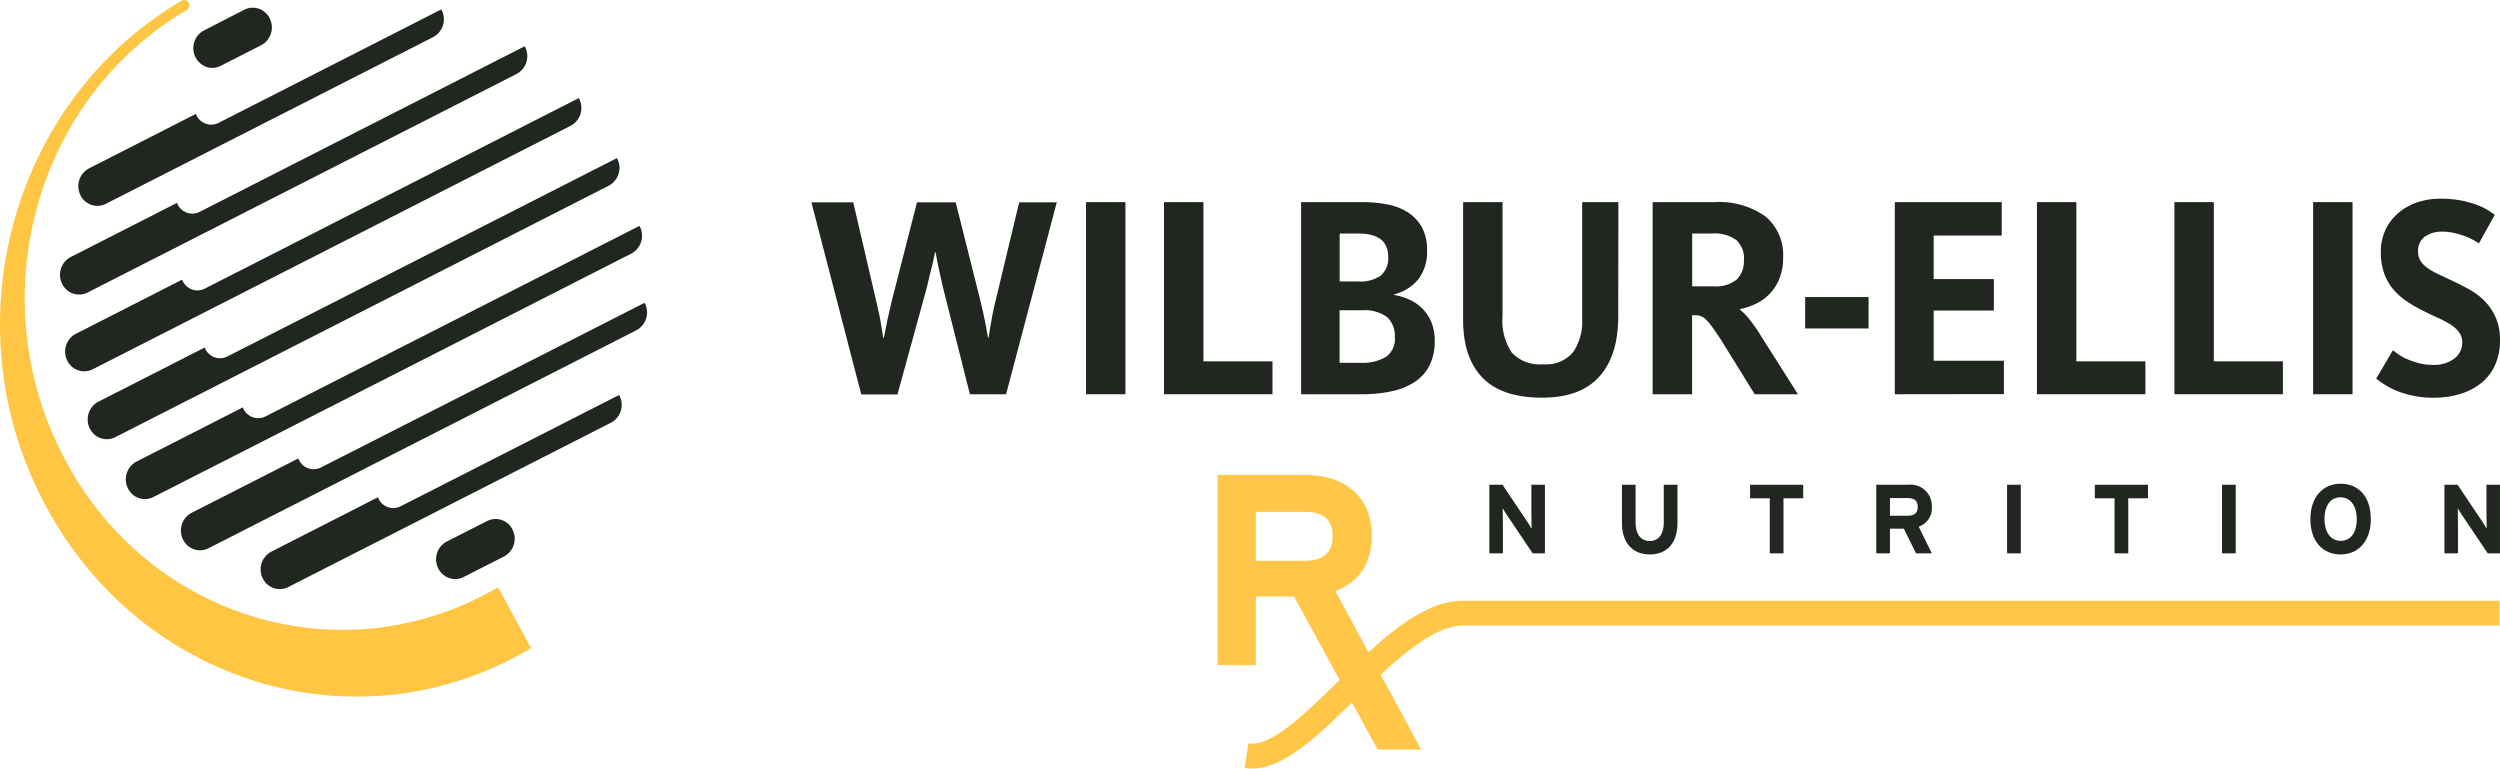
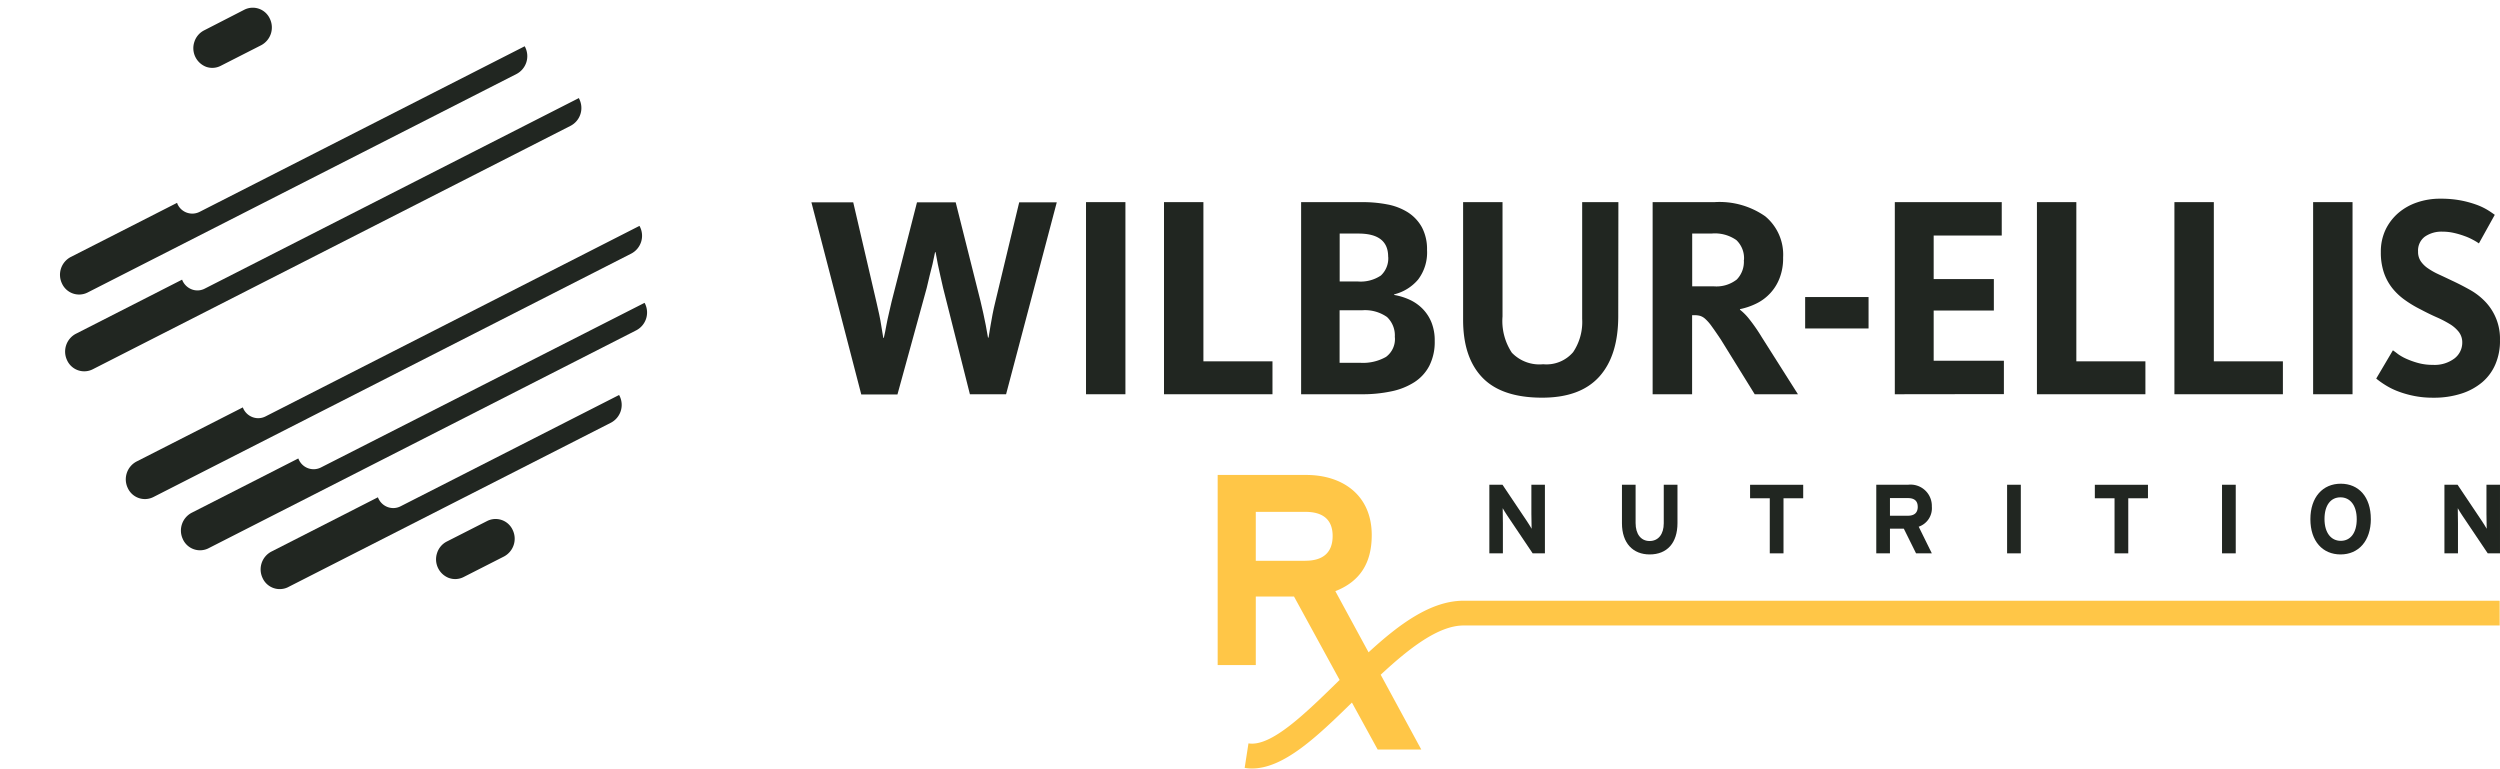
<svg xmlns="http://www.w3.org/2000/svg" width="279.946" height="86.059" viewBox="0 0 279.946 86.059">
  <defs>
    <clipPath id="clip-path">
      <path id="Path_12" data-name="Path 12" d="M0,23.359H279.946V-62.7H0Z" transform="translate(0 62.7)" fill="none" />
    </clipPath>
  </defs>
  <g id="Group_35" data-name="Group 35" transform="translate(0 62.7)">
    <g id="Group_12" data-name="Group 12" transform="translate(0 -62.7)" clip-path="url(#clip-path)">
      <g id="Group_1" data-name="Group 1" transform="translate(0 0)">
-         <path id="Path_1" data-name="Path 1" d="M16.141,19.7C-2.946,31.079-27.288,23.954-38.11,3.937c-10.928-20-4.108-45.431,15.079-56.711a.574.574,0,0,1,.814.162.621.621,0,0,1-.156.843.669.669,0,0,1-.08.047C-39.562-41.689-45.644-19.042-35.909-1.181c9.486,17.674,31.01,24.04,48.076,14.217l.279-.162Z" transform="translate(43.326 52.878)" fill="#ffc644" />
-       </g>
+         </g>
      <g id="Group_2" data-name="Group 2" transform="translate(48.832 58.113)">
        <path id="Path_2" data-name="Path 2" d="M.393,1.795A2.233,2.233,0,0,1-.941-1.015,2.185,2.185,0,0,1,.141-2.289l4.521-2.3A2.1,2.1,0,0,1,7.524-3.579,2.25,2.25,0,0,1,6.546-.615l-4.52,2.3a2.065,2.065,0,0,1-1.633.108" transform="translate(1.056 4.818)" fill="#212621" />
      </g>
      <g id="Group_3" data-name="Group 3" transform="translate(21.653 0.862)">
        <path id="Path_3" data-name="Path 3" d="M.393,1.8A2.233,2.233,0,0,1-.941-1.011,2.185,2.185,0,0,1,.141-2.285L4.65-4.6A2.1,2.1,0,0,1,7.511-3.588,2.249,2.249,0,0,1,6.535-.624l-4.517,2.3A2.07,2.07,0,0,1,.393,1.8" transform="translate(1.056 4.827)" fill="#212621" />
      </g>
      <g id="Group_4" data-name="Group 4" transform="translate(9.821 17.708)">
-         <path id="Path_4" data-name="Path 4" d="M16.084,0-27.537,22.211a1.821,1.821,0,0,1-2.477-.869.005.005,0,0,1,0,0,.8.8,0,0,1-.056-.137l-11.907,6.067a2.252,2.252,0,0,0-.975,2.966,2.107,2.107,0,0,0,2.865,1.01L15.177,3.083A2.255,2.255,0,0,0,16.153.117,1.236,1.236,0,0,0,16.084,0" transform="translate(43.173)" fill="#212621" />
-       </g>
+         </g>
      <g id="Group_5" data-name="Group 5" transform="translate(14.089 25.294)">
        <path id="Path_5" data-name="Path 5" d="M15.612,0-26.265,21.338a1.8,1.8,0,0,1-1.416.092,1.857,1.857,0,0,1-1.066-.968c-.021-.047-.04-.092-.056-.137L-40.711,26.39a2.253,2.253,0,0,0-.975,2.966,2.107,2.107,0,0,0,2.865,1.01L14.7,3.1A2.254,2.254,0,0,0,15.68.129,1.446,1.446,0,0,0,15.612,0" transform="translate(41.905)" fill="#212621" />
      </g>
      <g id="Group_6" data-name="Group 6" transform="translate(20.261 33.911)">
        <path id="Path_6" data-name="Path 6" d="M14.091,0-22.146,18.435a1.816,1.816,0,0,1-2.472-.865l-.007-.012c-.021-.044-.04-.088-.056-.133L-36.586,23.49a2.248,2.248,0,0,0-1.038,2.941,2.107,2.107,0,0,0,2.84,1.075l.086-.044L13.177,3.07A2.25,2.25,0,0,0,14.151.108Z" transform="translate(37.824)" fill="#212621" />
      </g>
      <g id="Group_7" data-name="Group 7" transform="translate(29.187 44.231)">
        <path id="Path_7" data-name="Path 7" d="M10.894,0l-24.47,12.464a1.794,1.794,0,0,1-1.416.095,1.851,1.851,0,0,1-1.064-.972.88.88,0,0,1-.056-.133l-11.893,6.063a2.248,2.248,0,0,0-1.038,2.941,2.108,2.108,0,0,0,2.84,1.075c.029-.015.058-.029.086-.045L9.987,3.1A2.254,2.254,0,0,0,10.963.129,1.446,1.446,0,0,0,10.894,0" transform="translate(29.243)" fill="#212621" />
      </g>
      <g id="Group_8" data-name="Group 8" transform="translate(6.72 5.181)">
        <path id="Path_8" data-name="Path 8" d="M14.123,0l-36.4,18.542a1.818,1.818,0,0,1-2.476-.869l0,0c0-.047-.04-.092-.056-.137L-36.714,23.6a2.25,2.25,0,0,0-.975,2.966,2.105,2.105,0,0,0,2.863,1.01L13.216,3.1A2.254,2.254,0,0,0,14.192.129,1.446,1.446,0,0,0,14.123,0" transform="translate(37.91)" fill="#212621" />
      </g>
      <g id="Group_9" data-name="Group 9" transform="translate(8.767 1.052)">
-         <path id="Path_9" data-name="Path 9" d="M11.033,0-13.906,12.708a1.823,1.823,0,0,1-2.482-.873,0,0,0,0,1,0,0,1.017,1.017,0,0,1-.056-.133l-11.9,6.065a2.247,2.247,0,0,0-1.079,2.926A2.108,2.108,0,0,0-26.6,21.808c.048-.022.095-.045.141-.071L10.125,3.1A2.25,2.25,0,0,0,11.1.132a0,0,0,0,1,0,0Z" transform="translate(29.614)" fill="#212621" />
-       </g>
+         </g>
      <g id="Group_10" data-name="Group 10" transform="translate(7.293 10.981)">
        <path id="Path_10" data-name="Path 10" d="M15.615,0-26.278,21.338a1.773,1.773,0,0,1-1.415.1,1.886,1.886,0,0,1-1.068-.968l-.056-.137-11.9,6.065a2.252,2.252,0,0,0-.976,2.966,2.107,2.107,0,0,0,2.864,1.01L14.7,3.1A2.25,2.25,0,0,0,15.671.133Z" transform="translate(41.914)" fill="#212621" />
      </g>
      <g id="Group_11" data-name="Group 11" transform="translate(90.861 22.656)">
        <path id="Path_11" data-name="Path 11" d="M5.917,5.833H1.865l-3-11.9c-.1-.416-.2-.885-.309-1.359s-.2-.9-.281-1.292l-.253-1.355h-.06c-.084.416-.176.873-.28,1.325-.1.387-.213.832-.329,1.305s-.221.943-.325,1.375L-6.247,5.854H-10.3l-5.584-21.512H-11.2L-8.586-4.42c.1.415.2.88.3,1.341s.172.889.232,1.275c.085.453.156.894.221,1.326h.06c.1-.453.2-.914.28-1.388s.177-.851.281-1.326S-7-4.118-6.9-4.549l2.84-11.109H.273L3.048-4.612Q3.39-3.191,3.642-1.9c.08.474.165.935.248,1.388h.065c.06-.416.132-.873.217-1.326.063-.386.14-.83.232-1.292s.192-.922.3-1.355L7.385-15.658h4.208Z" transform="translate(15.882 15.658)" fill="#212621" />
      </g>
    </g>
    <g id="Group_13" data-name="Group 13" transform="translate(121.61 -40.066)">
      <path id="Path_13" data-name="Path 13" d="M0,5.839V-15.674H4.413V5.839Z" transform="translate(0 15.674)" fill="#212621" />
    </g>
    <g id="Group_14" data-name="Group 14" transform="translate(130.343 -40.066)">
      <path id="Path_14" data-name="Path 14" d="M0,5.839V-15.674H4.413V2.154h7.734V5.839Z" transform="translate(0 15.674)" fill="#212621" />
    </g>
    <g id="Group_18" data-name="Group 18" transform="translate(0 -62.7)" clip-path="url(#clip-path)">
      <g id="Group_15" data-name="Group 15" transform="translate(145.698 22.635)">
        <path id="Path_15" data-name="Path 15" d="M4.06,4.22a5.87,5.87,0,0,1-.609,2.788A4.827,4.827,0,0,1,1.765,8.844,7.61,7.61,0,0,1-.805,9.862a15.524,15.524,0,0,1-3.274.324H-10.9V-11.327h6.924a14.28,14.28,0,0,1,2.744.258,6.619,6.619,0,0,1,2.295.889A4.659,4.659,0,0,1,2.621-8.519,5.23,5.23,0,0,1,3.2-5.959a5,5,0,0,1-1,3.3A5.108,5.108,0,0,1-.48-1v.067a6.953,6.953,0,0,1,1.761.548A4.89,4.89,0,0,1,2.733.647,4.667,4.667,0,0,1,3.712,2.18,5.405,5.405,0,0,1,4.06,4.22M-1.154-5.223q0-2.58-3.311-2.585H-6.582v5.364h2.026A4.052,4.052,0,0,0-1.969-3.11a2.618,2.618,0,0,0,.822-2.114ZM-.409,3.8a2.833,2.833,0,0,0-.874-2.263A4.278,4.278,0,0,0-4.091.784h-2.5V6.663h2.307A5.218,5.218,0,0,0-1.4,6.007a2.476,2.476,0,0,0,1-2.2Z" transform="translate(10.899 11.327)" fill="#212621" />
      </g>
      <g id="Group_16" data-name="Group 16" transform="translate(163.839 22.635)">
        <path id="Path_16" data-name="Path 16" d="M4.715,3.463q0,4.424-2.122,6.78T-3.8,12.6q-4.525,0-6.691-2.243t-2.166-6.477V-9.3h4.413V3.5A6.448,6.448,0,0,0-7.2,7.564,4.273,4.273,0,0,0-3.69,8.856,3.922,3.922,0,0,0-.336,7.5,6.061,6.061,0,0,0,.675,3.787V-9.3H4.731Z" transform="translate(12.655 9.296)" fill="#212621" />
      </g>
      <g id="Group_17" data-name="Group 17" transform="translate(185.059 22.634)">
        <path id="Path_17" data-name="Path 17" d="M3.1,5.839-.7-.3q-.626-.935-1.014-1.466a4.9,4.9,0,0,0-.7-.811,1.592,1.592,0,0,0-.574-.353,2.2,2.2,0,0,0-.641-.082h-.281V5.839H-8.33V-15.674H-1.4A8.932,8.932,0,0,1,4.274-14.09,5.577,5.577,0,0,1,6.281-9.47a6.091,6.091,0,0,1-.4,2.322A5.235,5.235,0,0,1,3.26-4.307a7.649,7.649,0,0,1-1.809.615v.067A6.13,6.13,0,0,1,2.465-2.607,19.365,19.365,0,0,1,3.886-.56l4.056,6.4ZM1.9-9.2a2.793,2.793,0,0,0-.85-2.219,4.175,4.175,0,0,0-2.748-.74H-3.9v5.913h2.407A3.7,3.7,0,0,0,1.094-7.01,2.855,2.855,0,0,0,1.884-9.2Z" transform="translate(8.33 15.674)" fill="#212621" />
      </g>
    </g>
    <path id="Path_19" data-name="Path 19" d="M147.272-38.466h7.1v3.519h-7.1Z" transform="translate(54.866 9.028)" fill="#212621" />
    <g id="Group_19" data-name="Group 19" transform="translate(212.178 -40.066)">
      <path id="Path_20" data-name="Path 20" d="M0,5.839V-15.674H11.974v3.74H4.352v4.877h6.739v3.519H4.352V2.084h7.863V5.823Z" transform="translate(0 15.674)" fill="#212621" />
    </g>
    <g id="Group_20" data-name="Group 20" transform="translate(228.092 -40.066)">
      <path id="Path_21" data-name="Path 21" d="M0,5.839V-15.674H4.413V2.154h7.734V5.839Z" transform="translate(0 15.674)" fill="#212621" />
    </g>
    <g id="Group_21" data-name="Group 21" transform="translate(243.488 -40.066)">
      <path id="Path_22" data-name="Path 22" d="M0,5.839V-15.674H4.413V2.154h7.734V5.839Z" transform="translate(0 15.674)" fill="#212621" />
    </g>
    <g id="Group_22" data-name="Group 22" transform="translate(259.02 -40.066)">
      <path id="Path_23" data-name="Path 23" d="M0,5.839V-15.674H4.413V5.839Z" transform="translate(0 15.674)" fill="#212621" />
    </g>
    <g id="Group_26" data-name="Group 26" transform="translate(0 -62.7)" clip-path="url(#clip-path)">
      <g id="Group_23" data-name="Group 23" transform="translate(266.085 22.248)">
        <path id="Path_24" data-name="Path 24" d="M3.762,4.314A6.59,6.59,0,0,1,3.249,6.96,5.41,5.41,0,0,1,1.768,8.979,6.852,6.852,0,0,1-.586,10.255a9.936,9.936,0,0,1-3.1.452A10.511,10.511,0,0,1-6,10.479,11.082,11.082,0,0,1-7.824,9.93,8,8,0,0,1-9.18,9.225a9.191,9.191,0,0,1-.918-.66L-8.229,5.4c.125.088.313.22.561.416a5.289,5.289,0,0,0,.935.531,9,9,0,0,0,1.312.469,6.062,6.062,0,0,0,1.653.213A3.693,3.693,0,0,0-1.321,6.3,2.23,2.23,0,0,0-.463,4.537a1.909,1.909,0,0,0-.4-1.212A3.762,3.762,0,0,0-1.894,2.44a12.544,12.544,0,0,0-1.48-.76c-.563-.25-1.143-.533-1.746-.856A12.706,12.706,0,0,1-6.9-.245a6.917,6.917,0,0,1-1.4-1.32,5.816,5.816,0,0,1-.937-1.728A7.047,7.047,0,0,1-9.581-5.6,5.721,5.721,0,0,1-9.055-8.1,5.77,5.77,0,0,1-7.63-9.97a6.334,6.334,0,0,1,2.11-1.191,7.823,7.823,0,0,1,2.615-.416,11.762,11.762,0,0,1,2.259.191,11.512,11.512,0,0,1,1.734.469,7.1,7.1,0,0,1,1.248.582c.332.2.614.4.841.565L1.4-6.572a6.037,6.037,0,0,0-.69-.415A6.238,6.238,0,0,0-.225-7.4a9.082,9.082,0,0,0-1.152-.34,5.661,5.661,0,0,0-1.279-.145,3.258,3.258,0,0,0-2.007.565,1.946,1.946,0,0,0-.749,1.661,1.891,1.891,0,0,0,.3,1.084,3.028,3.028,0,0,0,.8.789,7.8,7.8,0,0,0,1.2.678q.7.323,1.517.714c.69.321,1.356.666,2.007,1.031A7.3,7.3,0,0,1,2.118-.04a5.978,5.978,0,0,1,1.64,4.362Z" transform="translate(10.098 11.579)" fill="#212621" />
      </g>
      <g id="Group_24" data-name="Group 24" transform="translate(166.775 54.282)">
        <path id="Path_25" data-name="Path 25" d="M1.689,2.085H.318L-2.5-2.107c-.187-.285-.439-.67-.538-.866,0,.285.022,1.25.022,1.679V2.085H-4.533V-5.6h1.47l2.722,4.06C-.155-1.252.1-.866.2-.67.2-.955.173-1.92.173-2.347V-5.6H1.689Z" transform="translate(4.533 5.597)" fill="#212621" />
      </g>
      <g id="Group_25" data-name="Group 25" transform="translate(181.619 54.282)">
        <path id="Path_26" data-name="Path 26" d="M1.689,1.165c0,2.228-1.164,3.512-3.117,3.512-1.854,0-3.1-1.252-3.1-3.489V-3.126H-3V1.165c0,1.228.593,2.009,1.569,2.009S.153,2.416.153,1.188V-3.126H1.689Z" transform="translate(4.533 3.126)" fill="#212621" />
      </g>
    </g>
    <g id="Group_27" data-name="Group 27" transform="translate(195.971 -8.419)">
-       <path id="Path_28" data-name="Path 28" d="M1.615.411H-.591V6.578H-2.128V.411H-4.334V-1.1H1.615Z" transform="translate(4.334 1.104)" fill="#212621" />
+       <path id="Path_28" data-name="Path 28" d="M1.615.411H-.591V6.578H-2.128V.411H-4.334V-1.1H1.615" transform="translate(4.334 1.104)" fill="#212621" />
    </g>
    <g id="Group_29" data-name="Group 29" transform="translate(0 -62.7)" clip-path="url(#clip-path)">
      <g id="Group_28" data-name="Group 28" transform="translate(210.102 54.282)">
        <path id="Path_29" data-name="Path 29" d="M1.689,2.085H-.078L-1.449-.681H-3V2.085H-4.533V-5.6H-.956A2.383,2.383,0,0,1,1.689-3.159,2.186,2.186,0,0,1,.219-.9ZM.109-3.128c0-.692-.417-.976-1.1-.976H-3v1.975H-.989c.714,0,1.1-.329,1.1-1" transform="translate(4.533 5.597)" fill="#212621" />
      </g>
    </g>
    <path id="Path_31" data-name="Path 31" d="M165.284-15.47h-1.536v-7.682h1.536Z" transform="translate(61.004 14.733)" fill="#212621" />
    <g id="Group_30" data-name="Group 30" transform="translate(234.577 -8.419)">
      <path id="Path_32" data-name="Path 32" d="M1.615.411H-.591V6.578H-2.128V.411H-4.334V-1.1H1.615Z" transform="translate(4.334 1.104)" fill="#212621" />
    </g>
    <path id="Path_33" data-name="Path 33" d="M182.819-15.47h-1.536v-7.682h1.536Z" transform="translate(67.536 14.733)" fill="#212621" />
    <g id="Group_34" data-name="Group 34" transform="translate(0 -62.7)" clip-path="url(#clip-path)">
      <g id="Group_31" data-name="Group 31" transform="translate(258.713 54.161)">
        <path id="Path_34" data-name="Path 34" d="M1.838,1.072c0,2.482-1.395,3.974-3.392,3.974S-4.933,3.574-4.933,1.1s1.393-3.974,3.4-3.974,3.368,1.47,3.368,3.95M.258,1.1c0-1.559-.745-2.449-1.823-2.449s-1.787.867-1.787,2.425.745,2.447,1.821,2.447S.258,2.652.258,1.1" transform="translate(4.933 2.878)" fill="#212621" />
      </g>
      <g id="Group_32" data-name="Group 32" transform="translate(273.723 54.282)">
        <path id="Path_35" data-name="Path 35" d="M1.689,2.085H.318L-2.5-2.107c-.187-.285-.439-.67-.538-.866,0,.285.022,1.25.022,1.679V2.085H-4.533V-5.6h1.47l2.722,4.06C-.155-1.252.1-.866.2-.67.2-.955.173-1.92.173-2.347V-5.6H1.689Z" transform="translate(4.533 5.597)" fill="#212621" />
      </g>
      <g id="Group_33" data-name="Group 33" transform="translate(136.353 53.186)">
        <path id="Path_36" data-name="Path 36" d="M7.473,3.822C3.836,3.822.295,6.416-3.164,9.6l-3.72-6.849c2.7-1.057,4.076-3.075,4.076-6.273,0-4.529-3.322-6.739-7.329-6.739H-20.06V11.028h4.269V3.356h4.282L-6.4,12.7a1.645,1.645,0,0,0-.165.151c-3.692,3.61-7.508,7.357-10.047,6.945l-.425,2.745a5.226,5.226,0,0,0,.81.069c3.555,0,7.274-3.541,11.2-7.384l2.882,5.257H2.738l-4.543-8.373C1.352,9.175,4.646,6.595,7.473,6.595H123.495V3.822ZM-10.233-.652h-5.559V-6.129h5.559c1.88,0,3.047.8,3.047,2.7,0,1.853-1.071,2.773-3.047,2.773" transform="translate(20.06 10.26)" fill="#ffc647" />
      </g>
    </g>
  </g>
</svg>